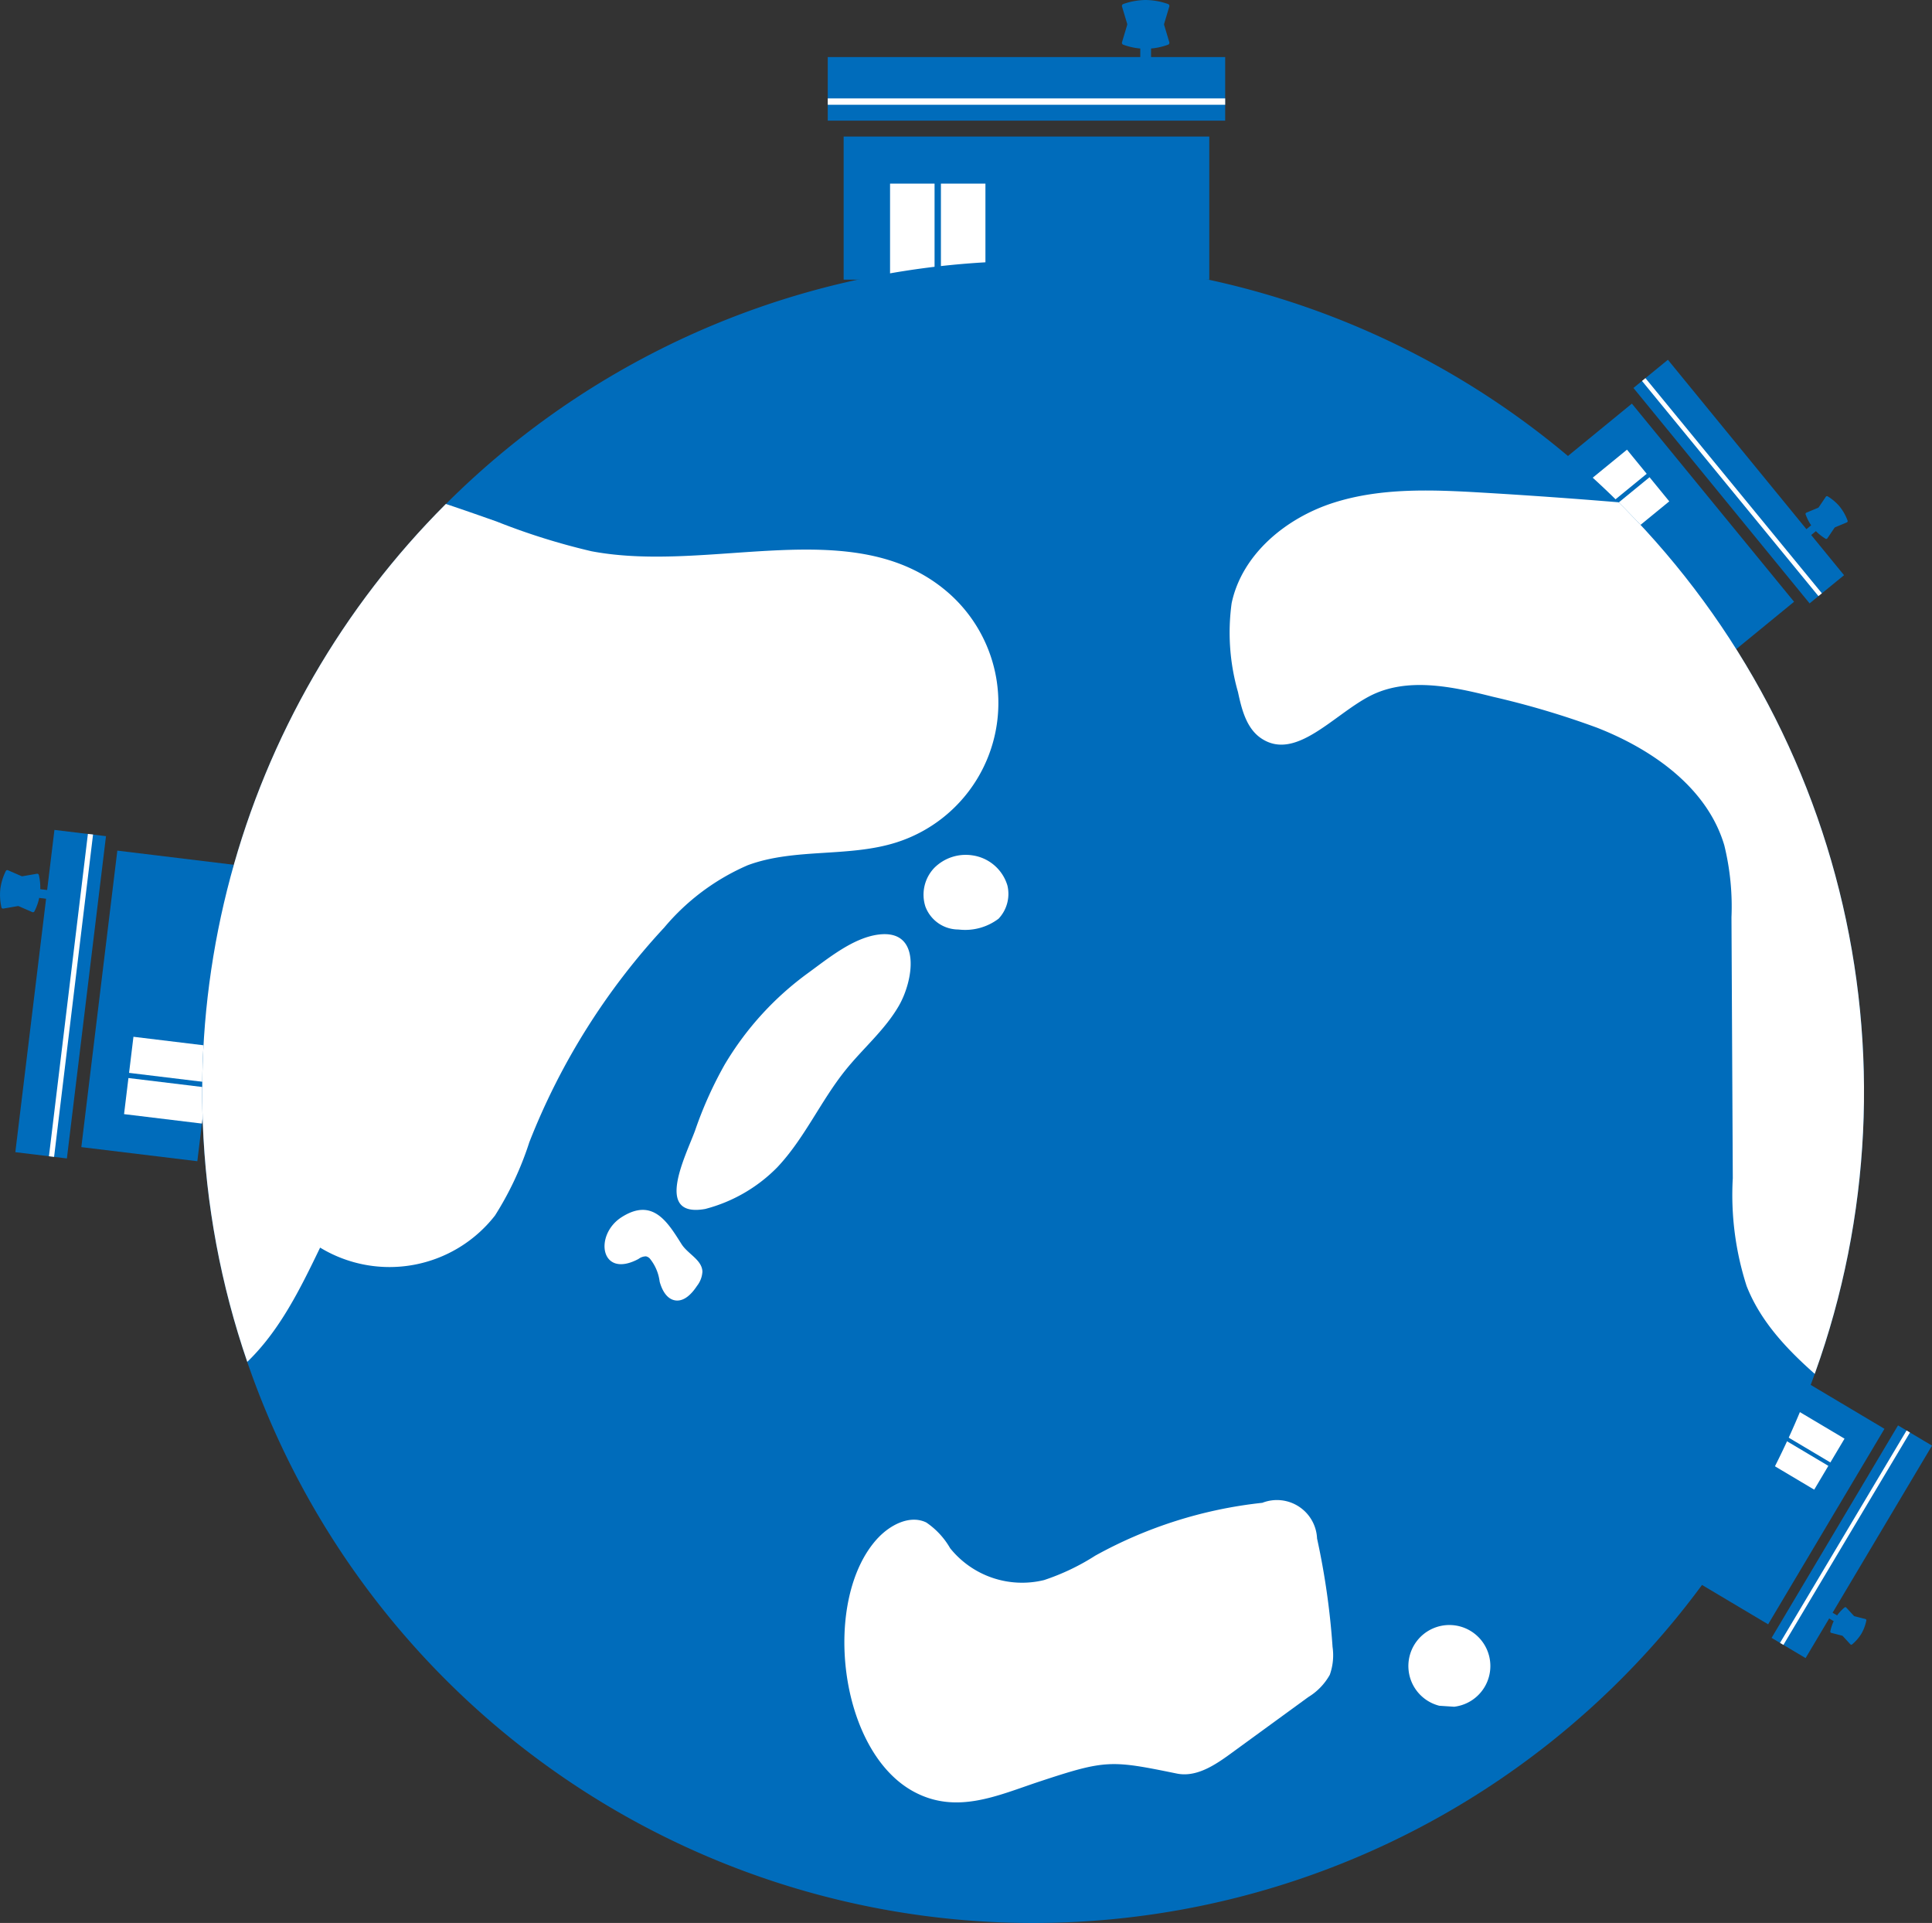
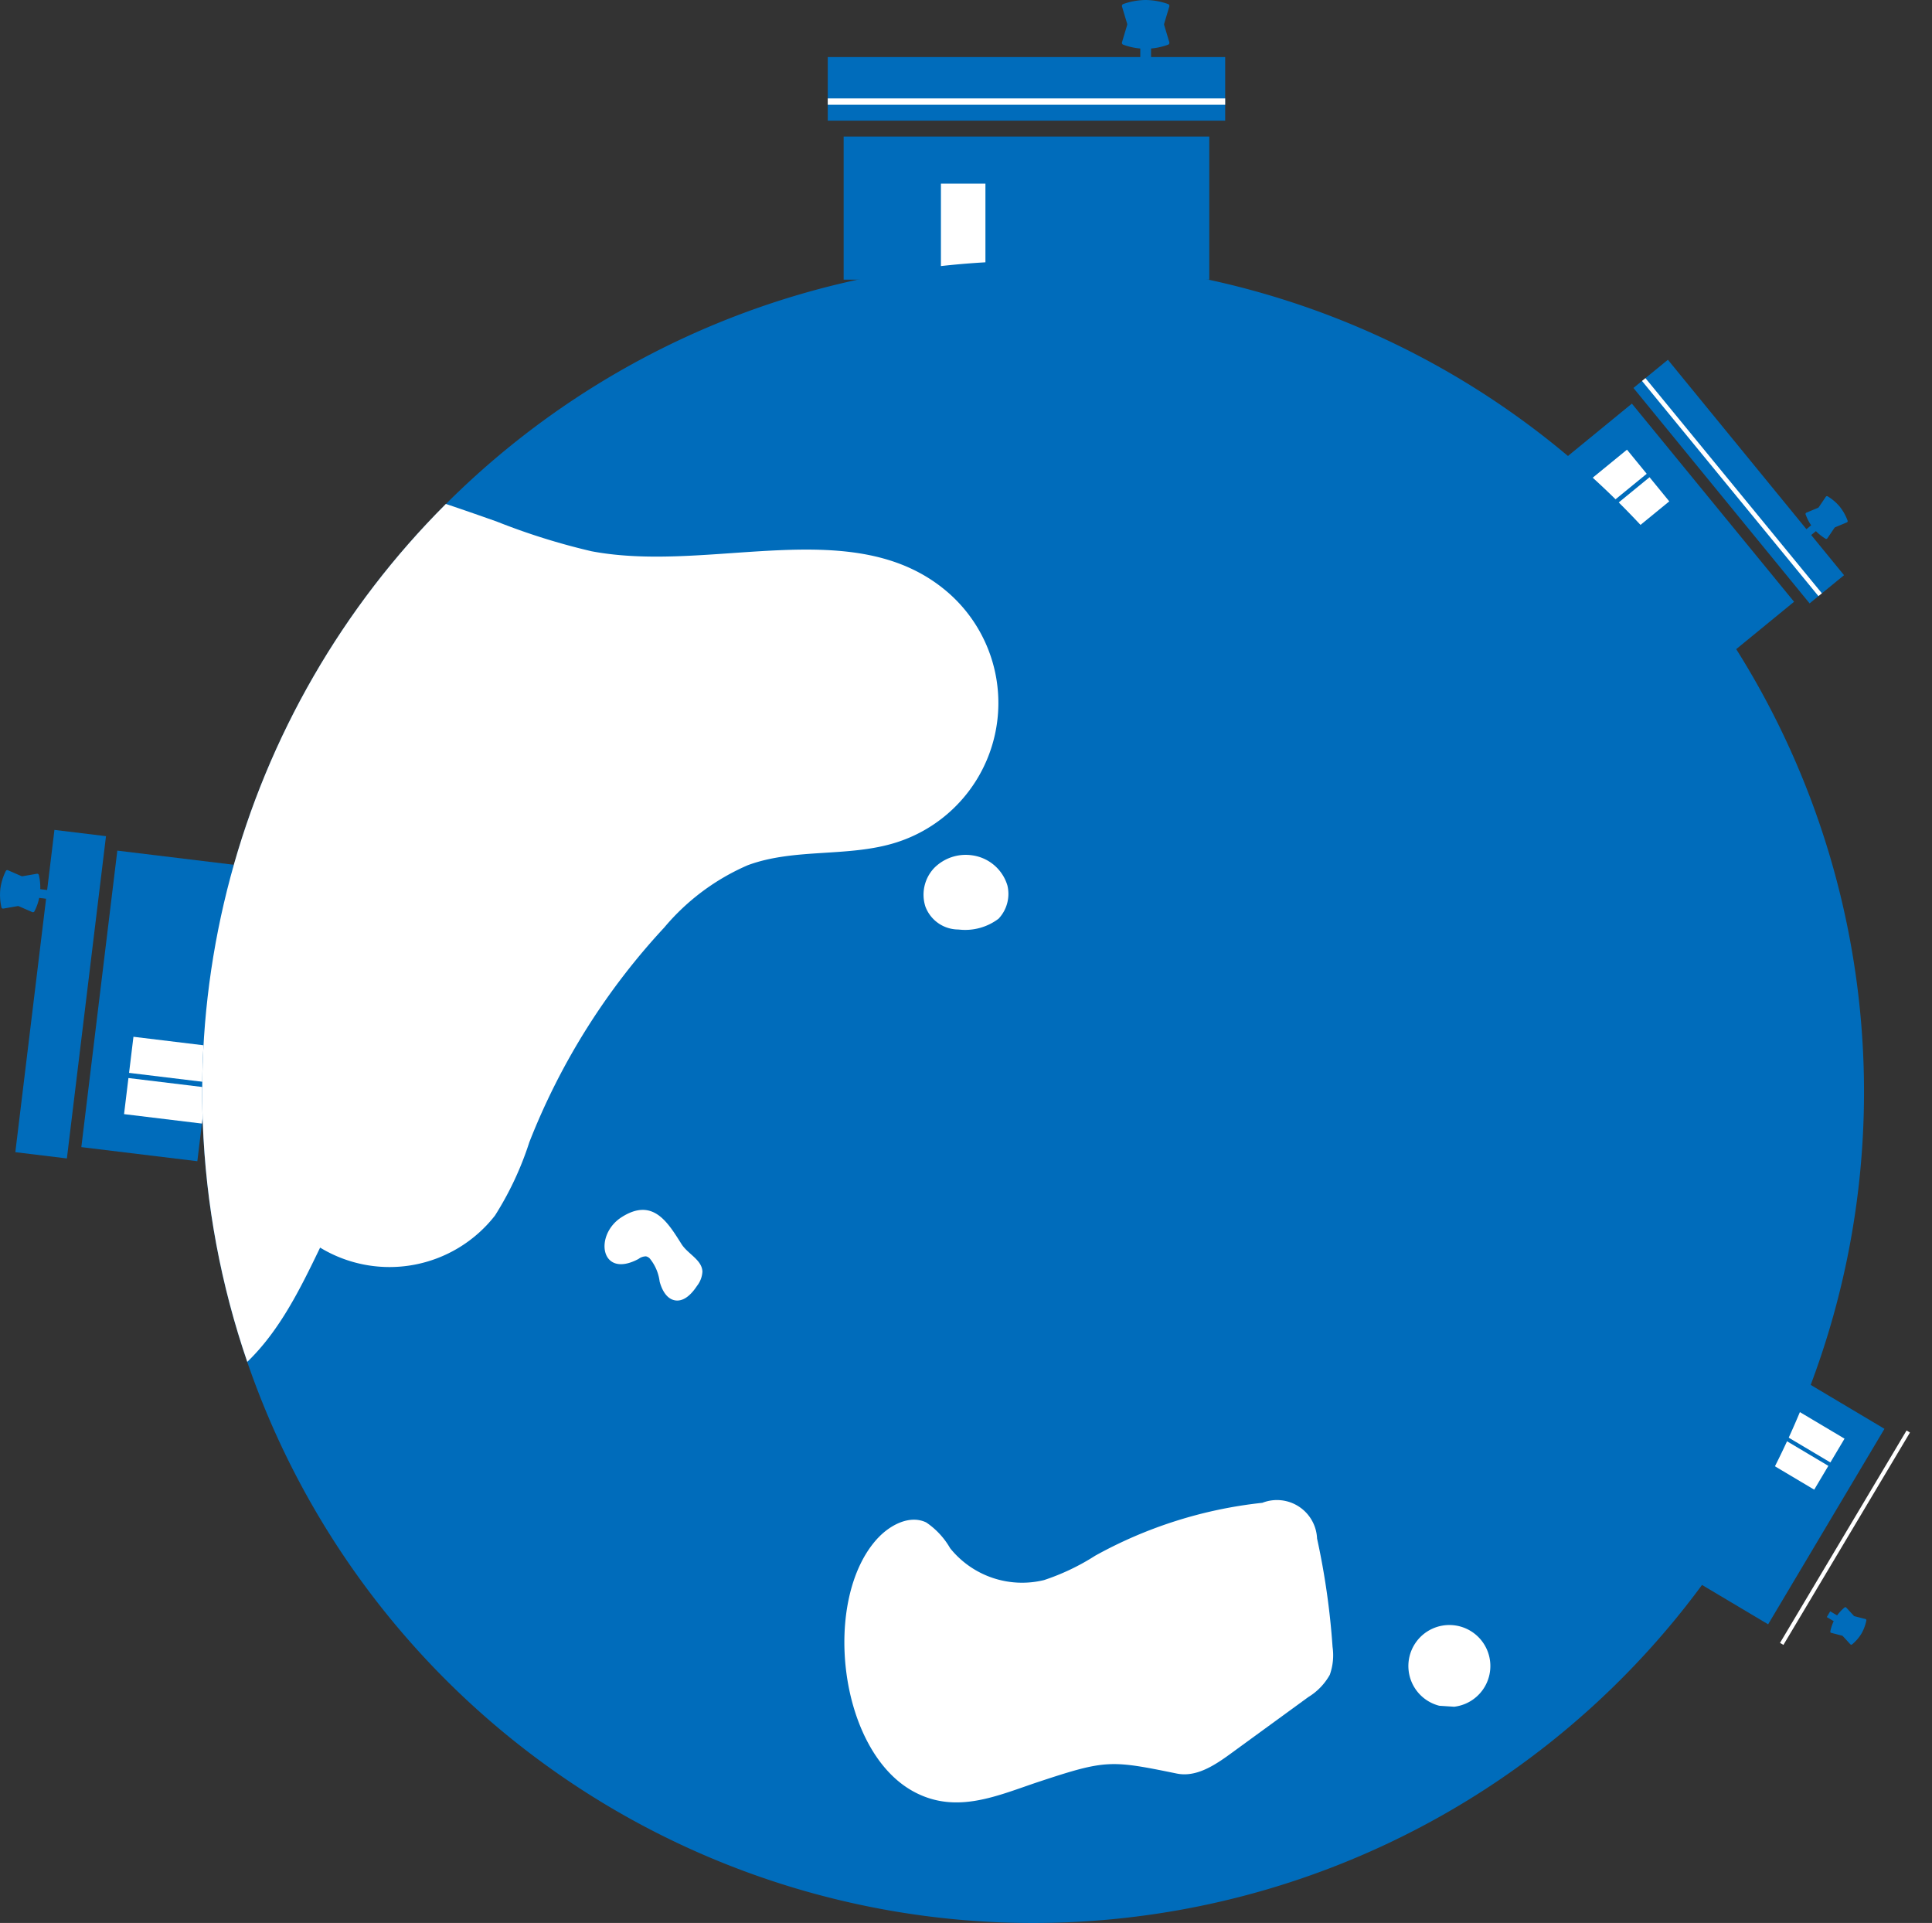
<svg xmlns="http://www.w3.org/2000/svg" width="139.51" height="138.835">
  <rect width="100%" height="100%" fill="#333333" stroke="none" />
  <defs>
    <clipPath id="a">
      <path data-name="パス 1636" d="M928 3979.394a60 60 0 1060-60 60 60 0 00-60 60" fill="none" />
    </clipPath>
  </defs>
  <g data-name="グループ 390">
    <path data-name="長方形 304" fill="#006cbb" d="M59.772 4.12H88.47v4.592H59.772z" />
    <path data-name="長方形 305" fill="#006cbb" d="M60.92 9.859h26.402v10.332H60.92z" />
-     <path data-name="長方形 306" fill="#fff" d="M64.271 13.257h3.214v6.934h-3.214z" />
    <path data-name="長方形 307" fill="#fff" d="M67.944 13.257h3.214v6.934h-3.214z" />
    <path data-name="長方形 308" fill="#fff" d="M59.772 7.105H88.47v.459H59.772z" />
    <path data-name="パス 1624" d="M82.728 0a4.994 4.994 0 00-1.617.291.146.146 0 00-.091.18l.371 1.238a.187.187 0 010 .1l-.371 1.239a.145.145 0 00.091.179 4.638 4.638 0 003.234 0 .145.145 0 00.091-.179l-.371-1.239a.187.187 0 010-.1l.371-1.238a.146.146 0 00-.091-.18A4.994 4.994 0 0082.728 0" fill="#006cbb" />
    <path data-name="長方形 309" fill="#006cbb" d="M82.34 3.024h.778V4.44h-.778z" />
    <path data-name="長方形 310" fill="#006cbb" d="M117.951 28.011l2.488-2.035 12.72 15.553-2.488 2.036z" />
    <path data-name="長方形 311" fill="#006cbb" d="M112.24 33.725l5.598-4.583 11.712 14.305-5.598 4.583z" />
    <path data-name="長方形 312" fill="#fff" d="M113.726 35.54l3.759-3.074 1.424 1.742-3.758 3.074z" />
    <path data-name="長方形 313" fill="#fff" d="M115.355 37.53l3.759-3.074 1.424 1.742-3.758 3.074z" />
    <path data-name="長方形 314" fill="#fff" d="M118.569 27.505l.248-.204 12.74 15.534-.248.203z" />
    <path data-name="パス 1625" d="M132.854 36.584a3.521 3.521 0 00-.875-.747.1.1 0 00-.137.031l-.507.75a.129.129 0 01-.057.046l-.836.349a.1.1 0 00-.057.129 3.518 3.518 0 00.56 1.005 3.561 3.561 0 00.874.747.1.1 0 00.138-.03l.507-.751a.128.128 0 01.057-.046l.836-.349a.1.1 0 00.057-.129 3.524 3.524 0 00-.56-1" fill="#006cbb" />
    <path data-name="長方形 315" fill="#006cbb" d="M130.276 38.343l.766-.628.345.42-.766.629z" />
    <path data-name="長方形 316" fill="#006cbb" d="M1.107 83.187l2.824-23.268 3.723.452L4.83 83.639z" />
    <path data-name="長方形 317" fill="#006cbb" d="M5.873 82.822l2.599-21.407 8.376 1.017L14.25 83.84z" />
    <path data-name="長方形 318" fill="#fff" d="M8.958 80.44l.316-2.606 5.622.682-.316 2.606z" />
    <path data-name="長方形 319" fill="#fff" d="M9.32 77.461l.316-2.606 5.622.682-.316 2.606z" />
-     <path data-name="長方形 320" fill="#fff" d="M3.534 83.482l2.813-23.275.372.045-2.813 23.275z" />
    <path data-name="パス 1626" d="M.025 64.169a4.11 4.11 0 00.077 1.339.119.119 0 00.137.092l1.04-.179a.155.155 0 01.085.011l.968.422a.12.12 0 00.155-.056 3.786 3.786 0 00.318-2.622.119.119 0 00-.136-.091l-1.041.178a.137.137 0 01-.085-.01l-.968-.422a.119.119 0 00-.155.056 4.086 4.086 0 00-.395 1.282" fill="#006cbb" />
    <path data-name="長方形 321" fill="#006cbb" d="M2.439 64.782l.077-.63 1.148.14-.077.63z" />
-     <path data-name="長方形 322" fill="#006cbb" d="M127.926 118.253l9.13-15.34 2.454 1.461-9.129 15.34z" />
    <path data-name="長方形 323" fill="#006cbb" d="M122.155 113.988l8.4-14.114 5.522 3.287-8.4 14.114z" />
    <path data-name="長方形 324" fill="#fff" d="M128.465 103.384l1.022-1.718 3.707 2.205-1.022 1.718z" />
    <path data-name="長方形 325" fill="#fff" d="M127.297 105.348l1.022-1.718 3.707 2.205-1.022 1.718z" />
    <path data-name="長方形 326" fill="#fff" d="M128.535 118.616l9.138-15.335.246.147-9.138 15.334z" />
    <path data-name="パス 1627" d="M134.41 117.956a3.155 3.155 0 00.359-.957.092.092 0 00-.067-.106l-.78-.2a.128.128 0 01-.057-.033l-.544-.592a.09.09 0 00-.125-.009 3.1 3.1 0 00-.67.772 3.167 3.167 0 00-.359.956.092.092 0 00.068.106l.78.2a.108.108 0 01.056.034l.544.592a.093.093 0 00.125.008 3.135 3.135 0 00.67-.771" fill="#006cbb" />
    <path data-name="長方形 327" fill="#006cbb" d="M131.913 116.752l.247-.415.757.45-.246.415z" />
    <path data-name="パス 1628" d="M14.601 78.84a60 60 0 1160 60 60 60 0 01-60-60" fill="#006cbb" />
    <g data-name="グループ 344" clip-path="url(#a)" fill="#fff" transform="translate(-913.399 -3900.56)">
      <path data-name="パス 1629" d="M949.228 3938.2a48.279 48.279 0 006.883 2.16c8.633 1.633 18.91-2.787 25.626 2.877a10.565 10.565 0 01-3.588 18.139c-3.464 1.109-7.338.39-10.75 1.651a16.324 16.324 0 00-6.035 4.5 49.118 49.118 0 00-9.742 15.5 23.043 23.043 0 01-2.479 5.293 9.655 9.655 0 01-12.628 2.317c-1.432 2.966-2.913 6-5.291 8.28s-5.877 3.684-9.019 2.7c-3.932-1.235-5.924-5.565-6.98-9.548-1.7-6.424-2.2-13.1-2.682-19.726a44.723 44.723 0 01.148-11.481c1.158-6.186 6.343-20.926 11.459-24.872 6.036-4.656 18.841.025 25.078 2.211" />
-       <path data-name="パス 1630" d="M1054.568 4011.615c-1.556-7.859-12.111-10.745-15.044-18.2a21.457 21.457 0 01-1-7.79l-.095-18.834a18.573 18.573 0 00-.518-5.2c-1.225-4.143-5.166-6.913-9.188-8.49a61.558 61.558 0 00-7.5-2.23c-2.958-.744-6.233-1.456-8.935-.043-2.648 1.386-5.356 4.712-7.828 3.032-1.053-.715-1.4-2.082-1.664-3.327a15.579 15.579 0 01-.46-6.423c.744-3.529 3.916-6.149 7.351-7.249s7.13-.947 10.731-.735q13 .764 25.932 2.355c9.651 8.556 12.492 23.142 13.987 35.952.709 6.073 1.337 12.23.479 18.283s-3.355 12.08-7.984 16.074c-.636-.31 1.876 3.516 1.739 2.822" />
      <path data-name="パス 1631" d="M976.8 4011.6c.894-.954 2.308-1.687 3.485-1.118a5.634 5.634 0 011.724 1.859 6.666 6.666 0 006.782 2.3 16.435 16.435 0 003.7-1.764 31.911 31.911 0 0112.059-3.814 2.9 2.9 0 013.954 2.576 53.77 53.77 0 011.119 7.826 4.208 4.208 0 01-.2 2.016 4.392 4.392 0 01-1.552 1.608l-5.6 4.081c-1.152.841-2.493 1.726-3.89 1.441-4.762-.973-5.117-1.012-9.924.577-2.991.99-5.949 2.391-9.037.75-5.515-2.93-6.7-13.986-2.621-18.34" />
      <path data-name="パス 1632" d="M1017.333 4023.716a2.96 2.96 0 111.071.07" />
-       <path data-name="パス 1633" d="M965.772 3977.349a22.131 22.131 0 015.983-6.541c1.44-1.049 3.235-2.527 5.056-2.769 3.156-.419 2.555 3.3 1.5 5.129-1 1.739-2.572 3.063-3.832 4.623-1.806 2.234-2.976 4.954-4.95 7.045a11.257 11.257 0 01-5.21 3.012c-3.744.663-1.383-3.865-.725-5.672a28.364 28.364 0 012.176-4.827" />
      <path data-name="パス 1634" d="M982.583 3967.67a2.547 2.547 0 01-2.36-1.654 2.8 2.8 0 01.634-2.788 3.207 3.207 0 012.747-.913 3.092 3.092 0 012.541 2.181 2.61 2.61 0 01-.639 2.394 3.991 3.991 0 01-2.821.788" />
      <path data-name="パス 1635" d="M959.508 3991.455a.9.9 0 01.538-.187.551.551 0 01.267.148 3.264 3.264 0 01.719 1.674c.16.595.5 1.249 1.107 1.355.661.115 1.218-.479 1.587-1.039a1.834 1.834 0 00.395-1.038c-.032-.853-1.059-1.269-1.514-1.992-1-1.584-2.068-3.37-4.317-1.939-2.02 1.286-1.535 4.491 1.218 3.018" />
    </g>
  </g>
</svg>